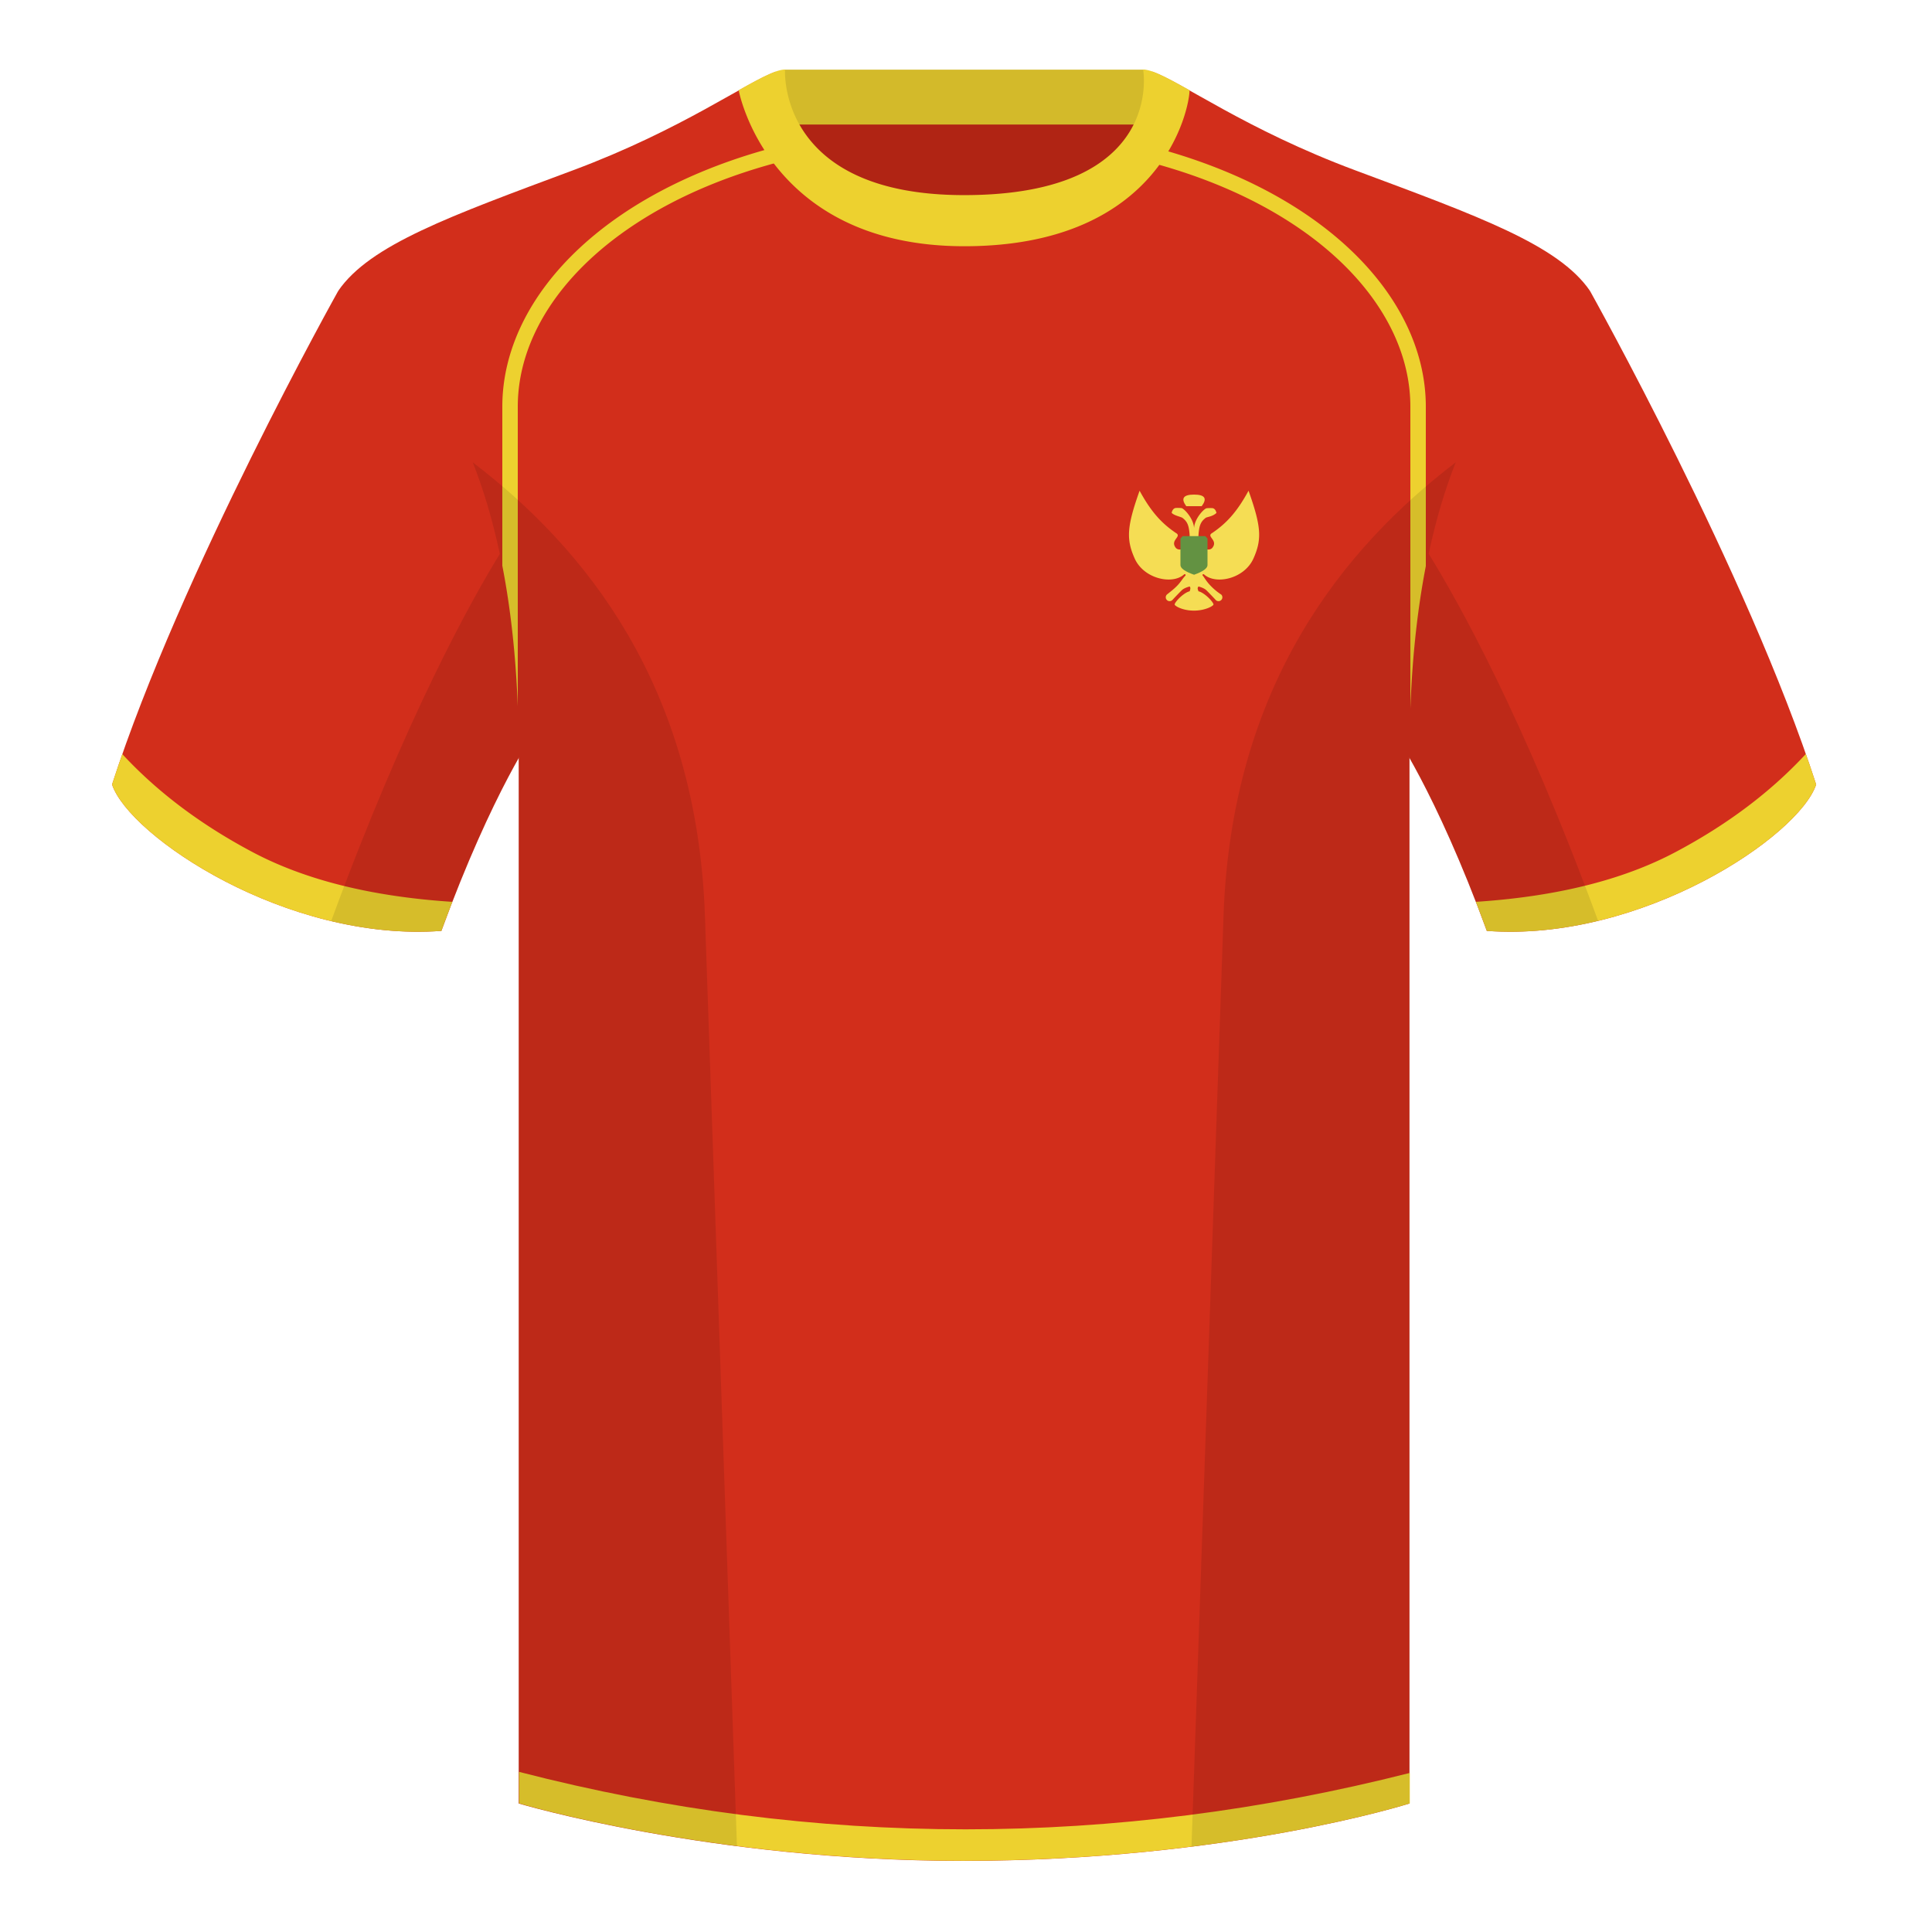
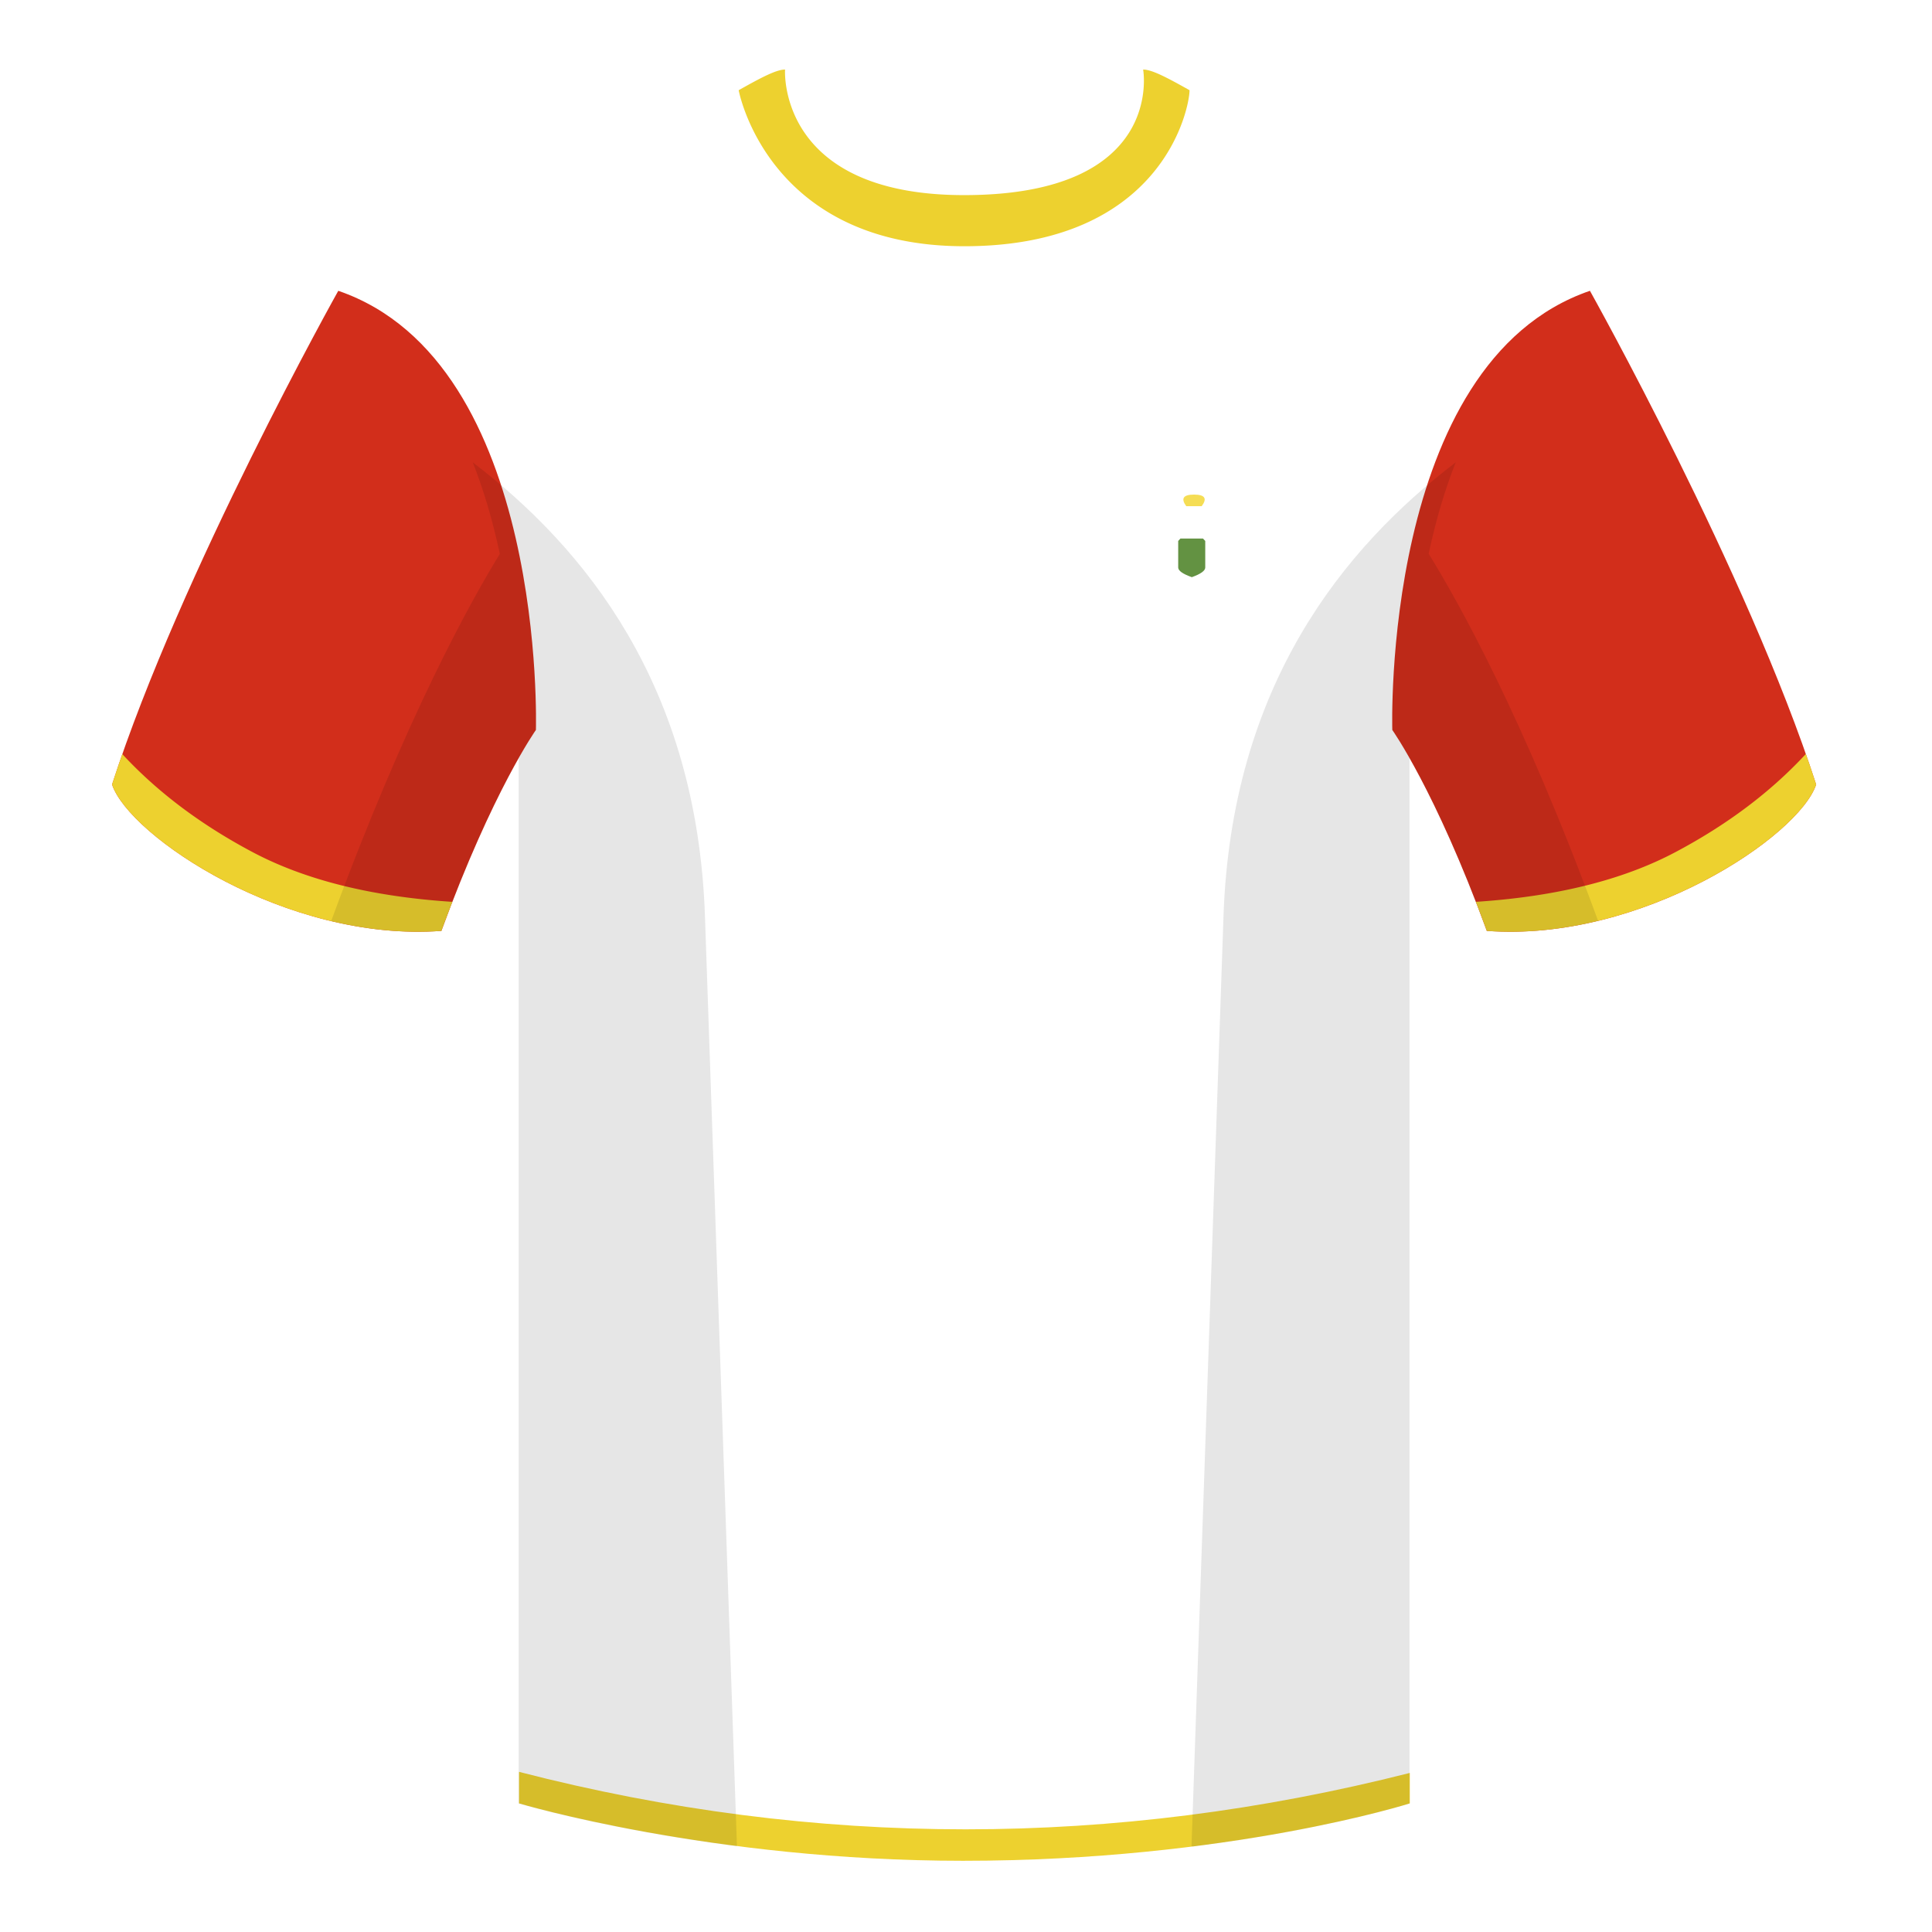
<svg xmlns="http://www.w3.org/2000/svg" width="500" height="500">
  <g fill="none" fill-rule="evenodd">
    <path d="M0 0h500v500H0z" />
-     <path fill="#B02414" d="M203.003 109.223h93.643V21.928h-93.643z" />
-     <path fill="#D3BA2A" d="M202.864 32.228h93.458v-14.2h-93.458z" />
    <path d="M87.548 75.258S46.785 148.058 29 203.029c4.445 13.376 45.208 40.86 85.232 37.886 13.34-36.4 24.46-52 24.46-52S141.655 93.83 87.548 75.26m323.925-.002s40.762 72.8 58.547 127.77c-4.445 13.376-45.208 40.86-85.232 37.886-13.34-36.4-24.46-52-24.46-52s-2.963-95.085 51.145-113.655" fill="#D22E1B" />
-     <path d="M249.511 57.703c-50.082 0-47.798-39.47-48.742-39.14-7.516 2.618-24.133 14.936-52.439 25.495-31.873 11.885-52.626 19.315-60.782 31.2 11.114 8.915 46.694 28.97 46.694 120.345v271.14s49.658 14.855 114.885 14.855c68.929 0 115.648-14.855 115.648-14.855v-271.14c0-91.375 35.58-111.43 46.7-120.345-8.157-11.885-28.91-19.315-60.783-31.2-28.36-10.577-44.982-22.92-52.478-25.511-.927-.318 4.177 39.156-48.703 39.156z" fill="#D22E1B" />
    <path d="M364.858 458.834v7.88s-46.72 14.856-115.648 14.856c-65.228 0-114.885-14.856-114.885-14.856v-8.158c38.382 9.913 76.91 14.87 115.583 14.87 38.31 0 76.627-4.864 114.95-14.592z" fill="#EDD12F" />
-     <path d="M293.89 36.956C341.407 48.087 369 76.337 369 105.242v41.277c-2.052 10.582-3.477 22.773-4 36.846v-78.123c0-17.129-10.617-34.06-29.848-46.886-11.92-7.95-26.607-14.005-43.396-17.796a33.167 33.167 0 002.135-3.604zM130 146.399v-41.157c0-29.09 27.947-57.515 76.02-68.493a36.813 36.813 0 002.22 3.596c-17.21 3.773-32.239 9.907-44.393 18.012C144.617 71.18 134 88.113 134 105.242v77.515c-.543-13.87-1.965-25.9-4-36.358z" fill="#EDD12F" fill-rule="nonzero" />
    <path d="M467.353 195.129a338.826 338.826 0 012.667 7.9c-4.445 13.375-45.208 40.86-85.232 37.885a426.424 426.424 0 00-2.835-7.52c20.795-1.358 37.993-5.637 51.594-12.837 13.428-7.11 24.697-15.585 33.806-25.428zm-435.698.036c9.103 9.828 20.36 18.291 33.772 25.392 13.611 7.205 30.824 11.485 51.64 12.84a426.42 426.42 0 00-2.835 7.517c-40.024 2.975-80.787-24.51-85.232-37.885.836-2.585 1.723-5.21 2.655-7.864zm276.197-171.82C302.08 20.105 298.124 18 295.844 18c0 0 5.881 32.495-46.335 32.495-48.52 0-46.336-32.495-46.336-32.495-2.28 0-6.235 2.105-12.002 5.345 0 0 7.368 40.38 58.402 40.38 51.479 0 58.279-35.895 58.279-40.38z" fill="#EDD12F" />
    <path d="M413.584 238.323c-9.287 2.238-19.064 3.316-28.798 2.592-8.197-22.369-15.557-36.883-20.012-44.748v270.577s-21.102 6.71-55.867 11.11l-.544-.059c1.881-54.795 5.722-166.47 8.277-240.705 2.055-59.755 31.084-95.29 60.099-117.44-2.676 6.78-5.072 14.606-7 23.667 7.354 11.852 24.436 42.069 43.831 94.964l.014.042zM190.717 477.795c-34.248-4.401-56.477-11.05-56.477-11.05V196.171c-4.456 7.867-11.813 22.38-20.01 44.743-9.632.716-19.308-.332-28.51-2.523.005-.033.012-.065.02-.097 19.377-52.848 36.305-83.066 43.61-94.944-1.93-9.075-4.328-16.912-7.007-23.701 29.015 22.15 58.044 57.685 60.1 117.44 2.554 74.235 6.395 185.91 8.276 240.705h-.002z" fill-opacity=".1" fill="#000" />
-     <path d="M323.122 127c3.296 9.275 3.495 12.54 1.28 17.52-2.342 5.261-9.69 6.879-12.752 4.174-.31-.273-.61.062-.32.352.284.284.758 1.303 2.039 2.612a15.726 15.726 0 002.7 2.227 1 1 0 01-1.414 1.414 93.333 93.333 0 00-2.403-2.502c-.417-.417-1.112-.755-2.086-1.016-.277.396-.277.508 0 1.245 1.56.35 3.882 2.787 3.882 3.423 0 .323-2.044 1.574-5.048 1.58-3.004.006-5-1.241-5-1.58 0-.636 2.322-3.073 3.882-3.423.341-.907.11-1.09 0-1.245-.974.26-1.67.6-2.086 1.016l-.764.775c-.522.536-1.068 1.112-1.64 1.727a1 1 0 01-1.414-1.414c1.048-.863 1.624-1.247 2.604-2.227.98-.98 1.488-1.964 2.136-2.612.29-.29-.011-.625-.32-.352-3.061 2.705-10.41 1.087-12.752-4.174-2.215-4.98-2.016-8.245 1.28-17.52 3.114 5.727 5.886 8.539 9.36 10.912 1.757.964-1.591 1.83 0 3.857.82 1.042 3.763.412 3.596-3.257-.18-2.569-.592-3.499-1.839-4.471-.373-.292-2.274-.63-2.82-1.336.191-.766.546-1.179 1.064-1.238.31-.035 1.33-.017 1.544.04.684.186 3.103 2.74 3.193 5.211.09-2.472 2.508-4.984 3.193-5.17.215-.057 1.233-.075 1.544-.04.518.059.873.471 1.063 1.238-1.063.996-2.447 1.003-2.82 1.295-1.247.972-1.658 1.902-1.838 4.471-.168 3.669 2.777 4.3 3.595 3.257 1.592-2.028-1.757-2.893 0-3.857 3.475-2.373 6.246-5.185 9.36-10.912z" fill="#F5DD54" />
-     <path d="M305.5 139.371l.583-.625h5.834l.583.625v6.875c0 .834-1.157 1.667-3.472 2.5-2.352-.833-3.528-1.666-3.528-2.5v-6.875z" fill="#639242" />
+     <path d="M305.5 139.371h5.834l.583.625v6.875c0 .834-1.157 1.667-3.472 2.5-2.352-.833-3.528-1.666-3.528-2.5v-6.875z" fill="#639242" />
    <path d="M309.024 128c2.801 0 3.46 1 1.976 3h-4c-1.452-2-.778-3 2.024-3z" fill="#F5DD54" />
  </g>
</svg>